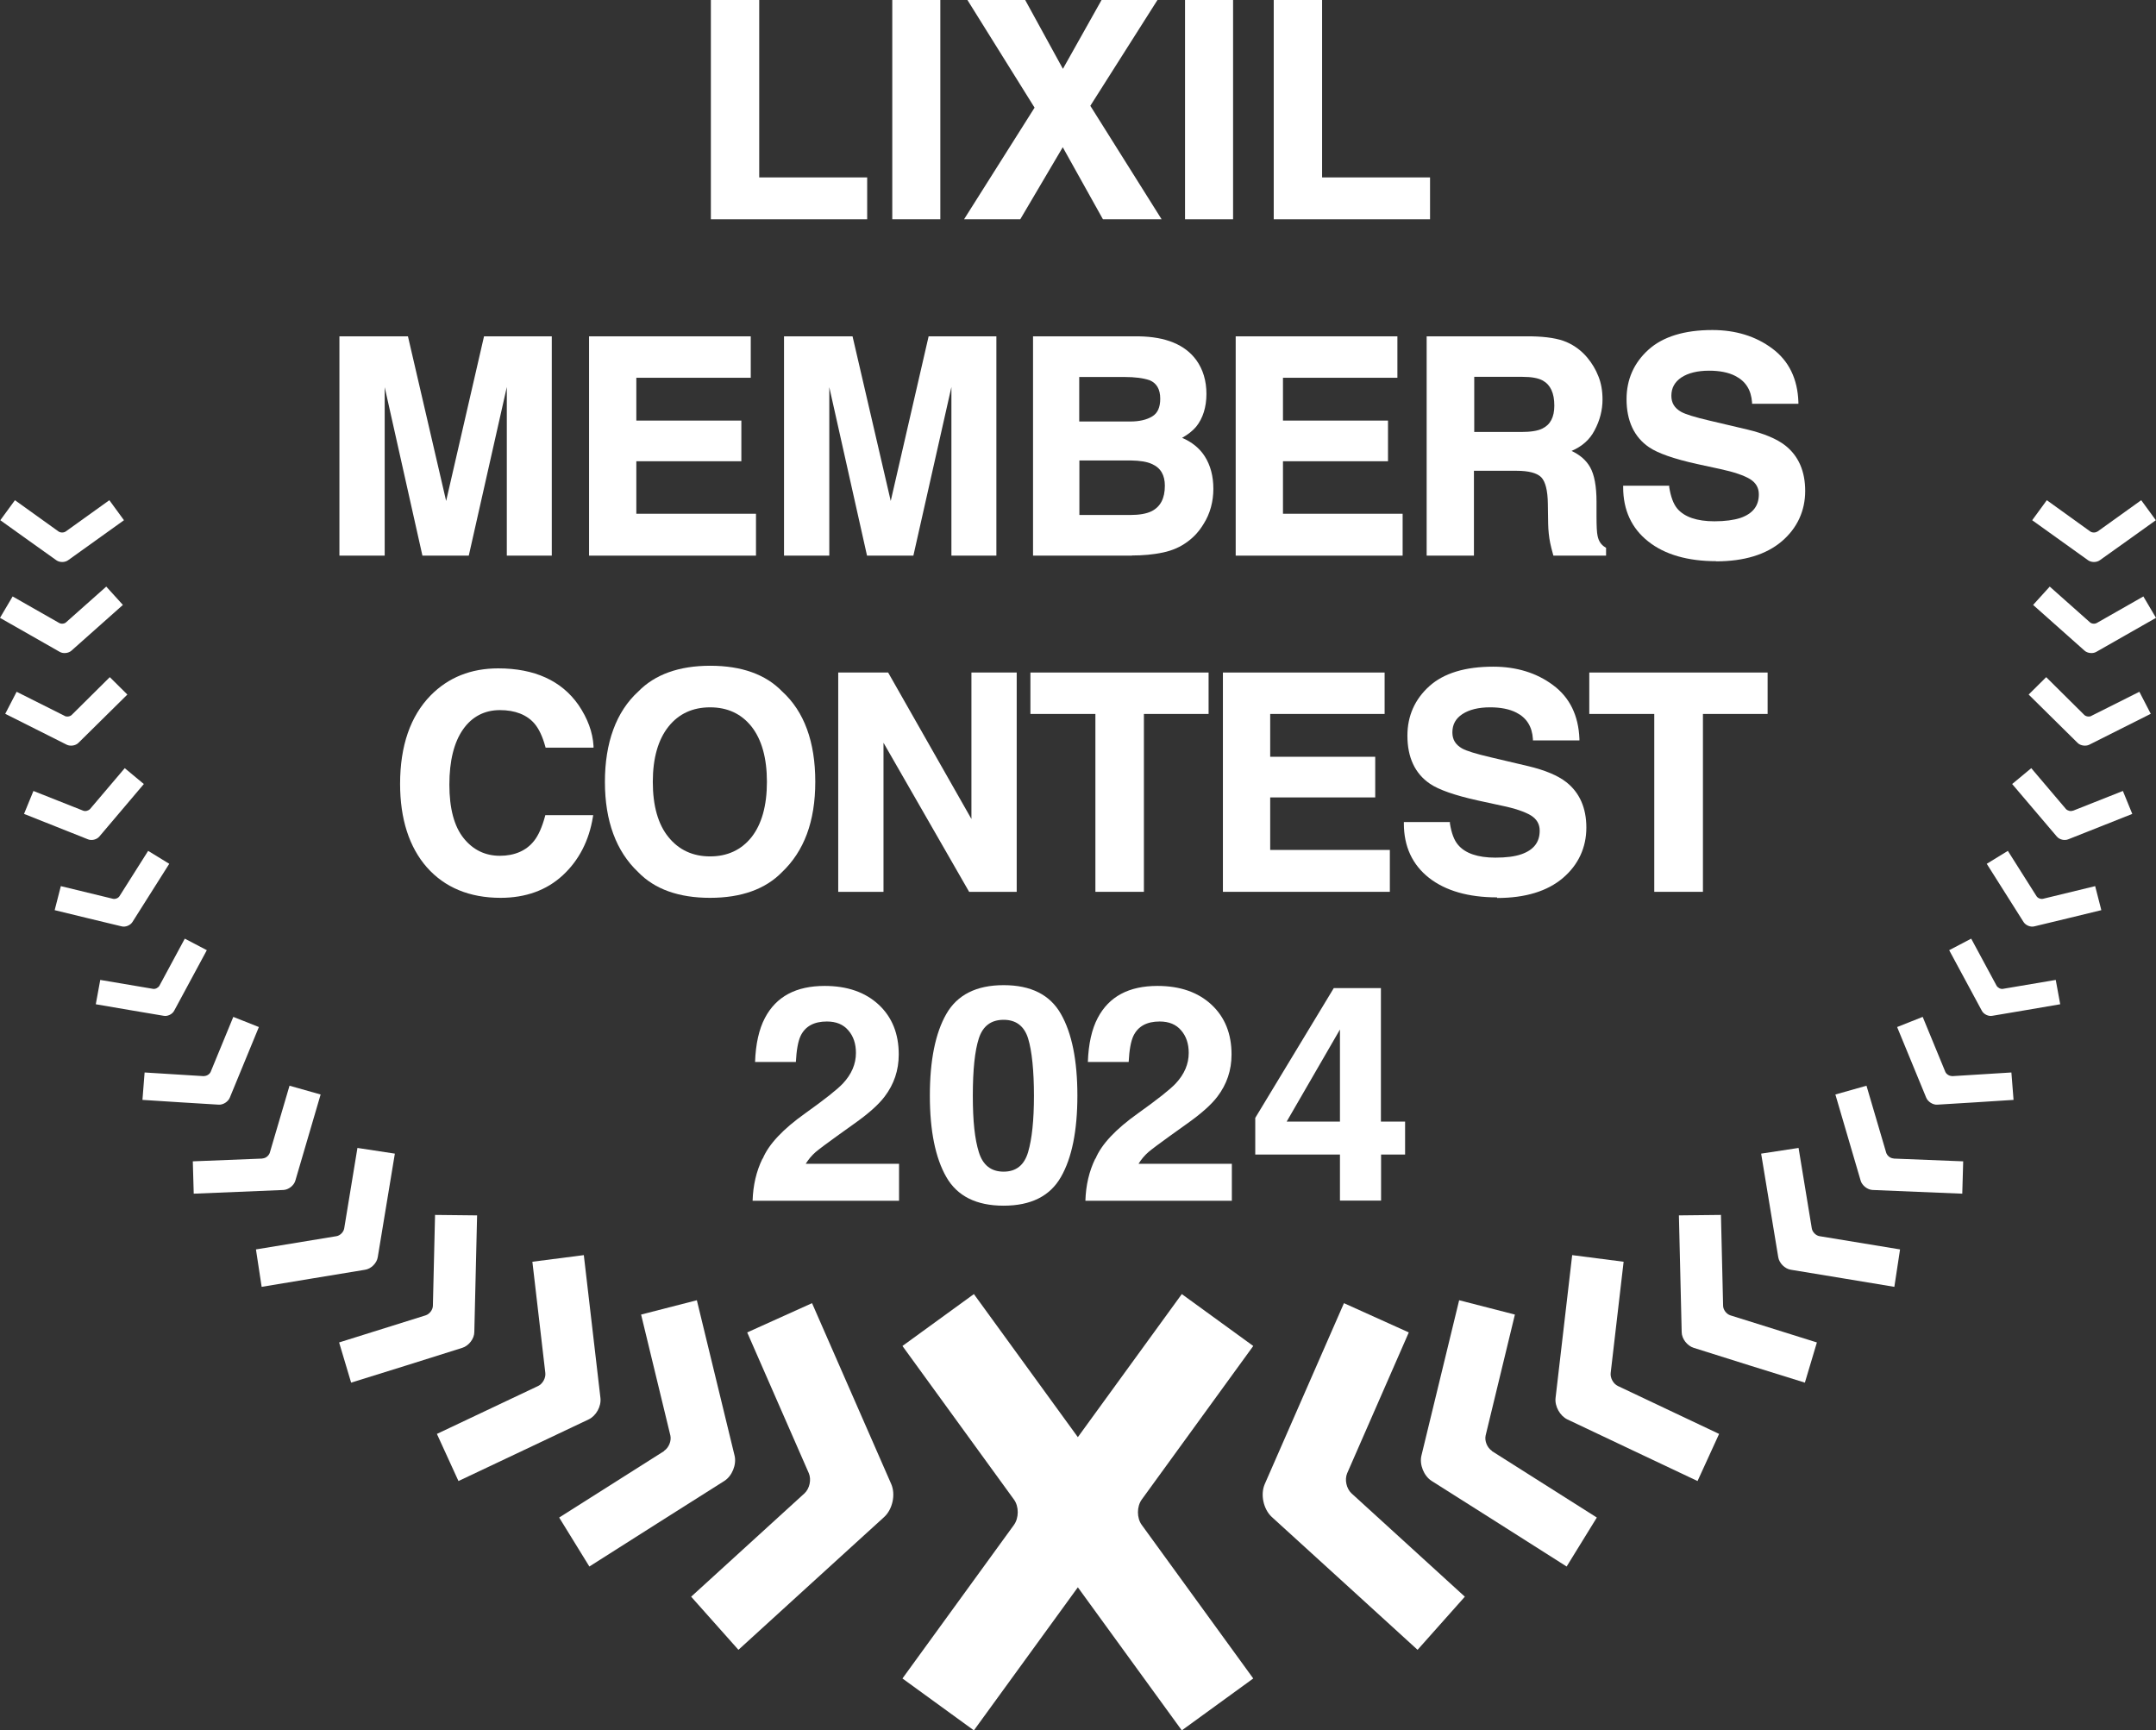
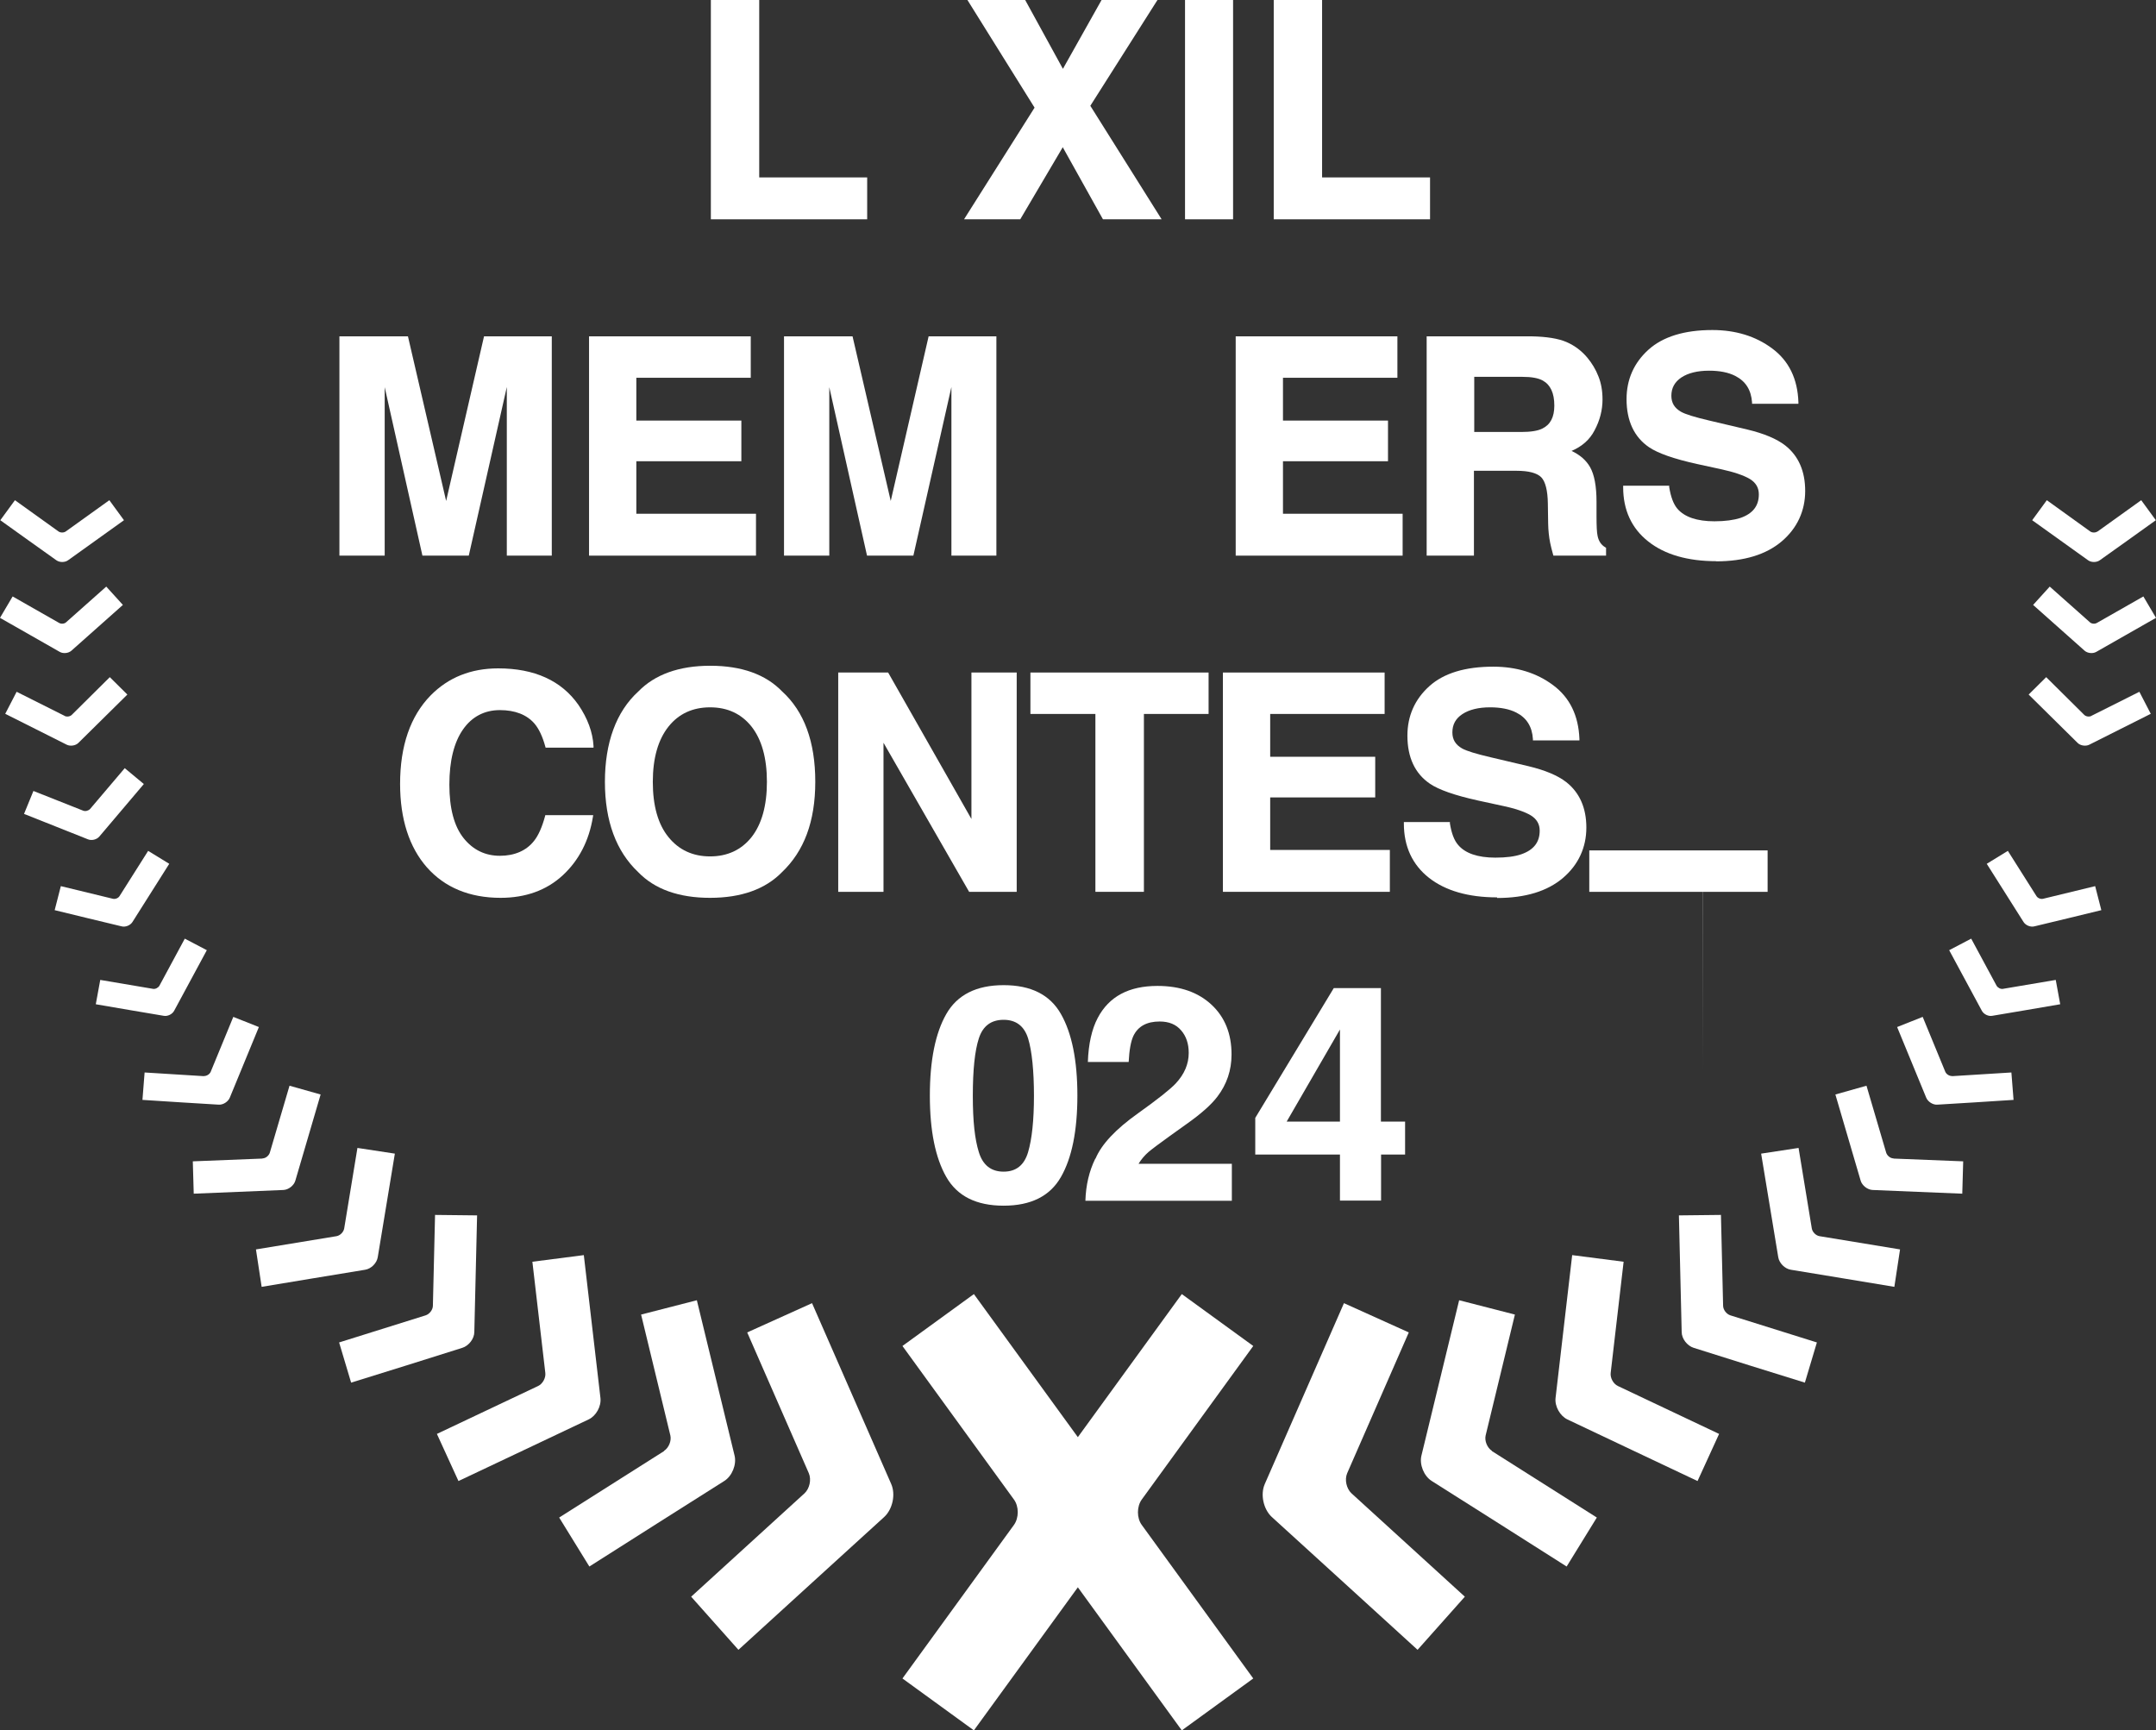
<svg xmlns="http://www.w3.org/2000/svg" id="_レイヤー_2" viewBox="0 0 140 112.35">
  <rect x="0" y="0" width="140" height="112.35" fill="#333333" stroke="none" />
  <defs>
    <style>.cls-1{fill:#fff;}</style>
  </defs>
  <g id="design">
    <g>
      <g>
        <g>
          <path class="cls-1" d="m56.31,14.24h-10.15V0h3.14v11.52h7.01v2.73h0Z" />
-           <path class="cls-1" d="m61.06,14.24h-3.12V0h3.12v14.24h0Z" />
          <path class="cls-1" d="m75.42,14.24h-3.8l-2.61-4.68-2.76,4.68h-3.65l4.58-7.25-4.36-6.99h3.75l2.45,4.47,2.51-4.47h3.63l-4.36,6.87,4.63,7.37h0Z" />
          <path class="cls-1" d="m80.07,14.24h-3.12V0h3.12v14.24h0Z" />
          <path class="cls-1" d="m92.86,14.24h-10.15V0h3.14v11.52h7.01v2.73h0Z" />
        </g>
        <g>
          <path class="cls-1" d="m35.85,36.08h-2.94v-9.6c0-.27,0-.66,0-1.15,0-.07,0-.14,0-.2l-2.47,10.95h-3.01l-2.45-10.94c0,.06,0,.13,0,.19,0,.49,0,.88,0,1.15v9.6h-2.94v-14.24h4.45l2.48,10.69,2.46-10.69h4.4v14.24h0Z" />
          <path class="cls-1" d="m49.09,36.08h-10.84v-14.24h10.5v2.69h-7.43v2.78h6.82v2.64h-6.82v3.41h7.77v2.73h0Z" />
          <path class="cls-1" d="m64.72,36.08h-2.94v-9.6c0-.27,0-.66,0-1.15,0-.07,0-.14,0-.2l-2.47,10.95h-3.01l-2.45-10.94c0,.06,0,.13,0,.19,0,.49,0,.88,0,1.15v9.6h-2.94v-14.24h4.45l2.48,10.69,2.46-10.69h4.4v14.24h0Z" />
-           <path class="cls-1" d="m73.51,36.08h-6.43v-14.24h6.88c1.74.03,2.99.54,3.72,1.54.44.61.66,1.35.66,2.2s-.23,1.59-.67,2.13c-.22.26-.52.5-.91.72.63.27,1.13.67,1.47,1.2.37.58.56,1.29.56,2.11s-.21,1.62-.64,2.29c-.27.45-.61.83-1.02,1.13-.46.35-1,.59-1.63.72-.61.13-1.29.19-2,.19h0Zm-3.43-2.64h3.31c.59,0,1.05-.08,1.38-.24.58-.29.87-.83.87-1.66,0-.69-.27-1.16-.84-1.41-.32-.15-.78-.22-1.36-.23h-3.35v3.54h0Zm0-6.07h3.31c.59,0,1.07-.11,1.43-.33.35-.21.52-.59.52-1.15,0-.61-.23-1.01-.69-1.2-.41-.14-.96-.21-1.62-.21h-2.95v2.89h0Z" />
          <path class="cls-1" d="m91.08,36.08h-10.84v-14.24h10.5v2.69h-7.43v2.78h6.82v2.64h-6.82v3.41h7.77v2.73h0Z" />
          <path class="cls-1" d="m104.29,36.08h-3.42l-.02-.07c-.09-.31-.15-.57-.19-.76-.08-.4-.12-.81-.13-1.23l-.02-1.31c-.01-.86-.16-1.44-.43-1.72-.28-.28-.82-.42-1.6-.42h-2.77v5.51h-3.07v-14.24h6.82c.97.02,1.73.14,2.26.37.53.23.98.57,1.35,1.01.3.36.55.77.72,1.21.18.44.27.95.27,1.51,0,.68-.17,1.36-.52,2.01-.31.6-.81,1.04-1.49,1.33.55.26.95.61,1.2,1.05.28.49.42,1.25.42,2.25v.94c0,.63.02,1.06.07,1.28.07.34.23.58.5.74l.05.03v.51h0Zm-8.57-8.03h3.06c.61,0,1.07-.07,1.37-.22.52-.25.78-.74.78-1.49,0-.82-.25-1.35-.75-1.63-.29-.16-.73-.24-1.31-.24h-3.14v3.57h0Z" />
          <path class="cls-1" d="m111.45,36.44c-1.86,0-3.35-.43-4.42-1.28-1.08-.85-1.63-2.04-1.63-3.52v-.1h2.99v.09c.1.62.27,1.09.52,1.39.46.55,1.28.83,2.42.83.69,0,1.26-.08,1.69-.22.8-.28,1.19-.78,1.19-1.53,0-.43-.19-.75-.57-.99-.4-.24-1.04-.46-1.92-.65l-1.52-.33c-1.5-.33-2.55-.7-3.12-1.09-.97-.66-1.46-1.72-1.46-3.12,0-1.28.48-2.36,1.42-3.21.94-.85,2.34-1.28,4.15-1.28,1.51,0,2.82.4,3.89,1.2,1.08.8,1.65,1.97,1.7,3.49v.1s-3.01,0-3.01,0v-.09c-.06-.81-.41-1.37-1.09-1.72-.45-.23-1.02-.34-1.7-.34-.75,0-1.36.15-1.8.44-.43.29-.65.68-.65,1.19,0,.47.21.8.63,1.04.28.16.9.35,1.84.57l2.46.58c1.09.26,1.92.61,2.47,1.04.86.68,1.29,1.67,1.29,2.95s-.51,2.41-1.52,3.27c-1.01.86-2.44,1.3-4.27,1.3h0Z" />
        </g>
        <g>
          <path class="cls-1" d="m32.51,58.3c-2.02,0-3.63-.67-4.79-1.98-1.15-1.31-1.74-3.14-1.74-5.42,0-2.47.67-4.4,1.98-5.74,1.15-1.17,2.62-1.76,4.39-1.76,2.36,0,4.11.8,5.21,2.37.6.88.93,1.78.98,2.67v.11s-3.11,0-3.11,0l-.02-.07c-.18-.66-.42-1.16-.7-1.49-.5-.58-1.26-.88-2.25-.88s-1.81.42-2.39,1.25c-.59.84-.89,2.05-.89,3.59s.31,2.71.93,3.48c.61.76,1.4,1.14,2.35,1.14s1.72-.33,2.22-.97c.28-.35.52-.89.71-1.59l.02-.08h3.11l-.02.12c-.25,1.54-.91,2.82-1.96,3.79-1.05.97-2.41,1.46-4.04,1.46h0Z" />
          <path class="cls-1" d="m46.11,58.3c-2.03,0-3.6-.56-4.67-1.67-1.43-1.35-2.16-3.32-2.16-5.86s.73-4.56,2.17-5.87c1.07-1.1,2.64-1.67,4.67-1.67s3.6.56,4.67,1.67c1.43,1.3,2.15,3.27,2.15,5.86s-.73,4.51-2.16,5.87c-1.07,1.1-2.64,1.67-4.67,1.67h0Zm0-12.37c-1.13,0-2.04.42-2.7,1.25-.67.84-1.02,2.04-1.02,3.59s.34,2.76,1.02,3.59c.67.83,1.58,1.25,2.7,1.25s2.03-.42,2.69-1.25c.66-.84,1-2.04,1-3.59s-.34-2.75-1-3.59c-.66-.83-1.56-1.25-2.69-1.25h0Z" />
          <path class="cls-1" d="m66.02,57.91h-3.09l-5.56-9.68v9.68h-2.94v-14.24h3.24l.03.05,5.38,9.46v-9.51h2.94v14.24h0Z" />
          <path class="cls-1" d="m74.29,57.91h-3.16v-11.55h-4.22v-2.69h11.57v2.69h-4.2v11.55h0Z" />
          <path class="cls-1" d="m90.25,57.91h-10.84v-14.24h10.5v2.69h-7.43v2.78h6.82v2.64h-6.82v3.41h7.77v2.73h0Z" />
          <path class="cls-1" d="m97.21,58.27c-1.86,0-3.35-.43-4.42-1.27-1.08-.85-1.63-2.04-1.63-3.52v-.1h2.99v.09c.1.62.27,1.09.53,1.39.46.55,1.28.83,2.42.83.69,0,1.26-.07,1.69-.22.8-.28,1.19-.78,1.19-1.53,0-.43-.19-.75-.57-.99-.4-.24-1.04-.46-1.92-.64l-1.52-.33c-1.5-.33-2.55-.7-3.12-1.09-.97-.66-1.46-1.71-1.46-3.12,0-1.28.48-2.36,1.42-3.21.94-.85,2.34-1.27,4.15-1.27,1.51,0,2.82.4,3.89,1.2,1.08.8,1.65,1.97,1.71,3.49v.1s-3.02,0-3.02,0v-.09c-.05-.81-.41-1.38-1.08-1.72-.45-.23-1.03-.34-1.7-.34-.75,0-1.36.15-1.8.44-.44.29-.65.68-.65,1.19,0,.47.21.8.63,1.04.28.16.9.35,1.84.57l2.46.58c1.09.26,1.92.61,2.47,1.04.86.68,1.3,1.67,1.3,2.95s-.51,2.41-1.52,3.27c-1.01.86-2.44,1.3-4.27,1.3h0Z" />
-           <path class="cls-1" d="m110.57,57.91h-3.15v-11.55h-4.22v-2.69h11.58v2.69h-4.2v11.55h0Z" />
+           <path class="cls-1" d="m110.57,57.91h-3.15h-4.22v-2.69h11.58v2.69h-4.2v11.55h0Z" />
        </g>
        <g>
          <path class="cls-1" d="m74.14,97.37l7.24-9.97-4.64-3.37-6.75,9.29-6.75-9.29-4.64,3.37,7.24,9.97c.33.45.33,1.19,0,1.65l-7.24,9.97,4.64,3.37,6.75-9.29,6.75,9.29,4.64-3.37-7.24-9.97c-.33-.45-.33-1.19,0-1.65" />
          <g>
            <g>
              <path class="cls-1" d="m52.24,96.97c.33-.31.46-.89.28-1.31l-4-9.14,4.21-1.9,5.14,11.74c.3.68.09,1.64-.45,2.14l-4.71,4.29-4.76,4.34-3.07-3.45,7.37-6.72Z" />
              <path class="cls-1" d="m43.12,94.21c.31-.2.49-.65.41-1l-1.9-7.85,3.62-.93,2.45,10.09c.14.58-.16,1.32-.66,1.64l-4.36,2.76-4.41,2.8-1.96-3.18,6.82-4.32Z" />
              <path class="cls-1" d="m34.94,90c.3-.14.51-.53.47-.85l-.84-7.22,3.34-.43,1.08,9.28c.06.54-.28,1.16-.77,1.39l-4.2,1.99-4.25,2.01-1.4-3.06,6.57-3.11Z" />
              <path class="cls-1" d="m27.64,85.41c.25-.08.47-.36.47-.63l.14-5.89,2.73.03-.18,7.57c0,.44-.36.9-.78,1.03l-3.59,1.13-3.63,1.13-.78-2.61,5.62-1.76Z" />
              <path class="cls-1" d="m21.85,80.27c.24-.04.46-.27.5-.5l.86-5.23,2.43.37-1.11,6.72c-.06.39-.43.76-.82.82l-3.34.55-3.38.56-.37-2.43,5.23-.86Z" />
              <path class="cls-1" d="m17.04,75.22c.21,0,.42-.18.48-.37l1.28-4.35,2.02.57-1.64,5.59c-.09.32-.45.6-.78.61l-2.89.12-2.93.12-.06-2.1,4.53-.18Z" />
              <path class="cls-1" d="m13.24,69.87c.17.01.37-.11.44-.27l1.47-3.57,1.66.66-1.89,4.59c-.11.26-.43.47-.72.45l-2.46-.15-2.49-.16.14-1.78,3.86.24Z" />
              <path class="cls-1" d="m9.93,64.21c.16.03.34-.07.42-.2l1.65-3.06,1.43.75-2.12,3.93c-.12.23-.43.38-.68.33l-2.19-.37-2.22-.38.29-1.58,3.43.58Z" />
              <path class="cls-1" d="m7.33,58.36c.15.04.35-.04.43-.17l1.86-2.94,1.37.84-2.39,3.78c-.14.22-.46.35-.71.28l-2.16-.52-2.18-.53.4-1.56,3.38.82Z" />
              <path class="cls-1" d="m5.4,52.64c.15.06.35,0,.45-.11l2.25-2.65,1.24,1.03-2.89,3.41c-.17.2-.5.28-.74.18l-2.06-.82-2.09-.83.61-1.49,3.23,1.28Z" />
              <path class="cls-1" d="m4.2,46.49c.14.07.35.04.46-.07l2.47-2.45,1.14,1.13-3.18,3.14c-.18.18-.52.23-.75.12l-1.99-1-2.01-1.01.74-1.43,3.11,1.56Z" />
              <path class="cls-1" d="m3.84,40.45c.14.08.35.06.46-.05l2.6-2.31,1.08,1.19-3.34,2.97c-.19.17-.53.21-.76.08l-1.93-1.1-1.95-1.11.82-1.39,3.02,1.72Z" />
              <path class="cls-1" d="m3.8,34.51c.13.09.34.09.47,0l2.83-2.03.95,1.3-3.63,2.6c-.21.15-.55.15-.76,0l-1.81-1.29L.02,33.78l.95-1.3,2.83,2.03Z" />
            </g>
            <g>
              <path class="cls-1" d="m87.76,96.97c-.33-.31-.46-.89-.28-1.31l4-9.14-4.21-1.9-5.14,11.74c-.3.68-.09,1.64.45,2.14l4.71,4.29,4.76,4.34,3.07-3.45-7.37-6.72Z" />
              <path class="cls-1" d="m96.88,94.21c-.31-.2-.49-.65-.41-1l1.9-7.85-3.62-.93-2.45,10.09c-.14.58.16,1.32.66,1.64l4.36,2.76,4.41,2.8,1.96-3.18-6.82-4.32Z" />
              <path class="cls-1" d="m105.06,90c-.3-.14-.51-.53-.47-.85l.84-7.22-3.34-.43-1.08,9.28c-.06.54.29,1.16.77,1.39l4.2,1.99,4.25,2.01,1.4-3.06-6.57-3.11Z" />
              <path class="cls-1" d="m112.36,85.41c-.25-.08-.47-.36-.47-.63l-.14-5.89-2.73.03.18,7.57c0,.44.36.9.78,1.03l3.59,1.13,3.63,1.13.78-2.61-5.62-1.76Z" />
              <path class="cls-1" d="m118.15,80.27c-.24-.04-.46-.27-.5-.5l-.86-5.23-2.43.37,1.11,6.72c.06.39.43.76.82.82l3.34.55,3.38.56.37-2.43-5.23-.86Z" />
              <path class="cls-1" d="m122.96,75.22c-.21,0-.42-.18-.48-.37l-1.28-4.35-2.02.57,1.64,5.59c.09.32.45.6.78.61l2.89.12,2.93.12.06-2.1-4.53-.18Z" />
              <path class="cls-1" d="m126.76,69.87c-.17.01-.37-.11-.44-.27l-1.47-3.57-1.66.66,1.89,4.59c.11.26.43.47.72.45l2.46-.15,2.49-.16-.14-1.78-3.86.24Z" />
              <path class="cls-1" d="m130.07,64.21c-.16.03-.34-.07-.42-.2l-1.65-3.06-1.43.75,2.12,3.93c.12.23.43.38.68.33l2.19-.37,2.22-.38-.29-1.58-3.43.58Z" />
              <path class="cls-1" d="m132.67,58.36c-.15.04-.35-.04-.43-.17l-1.86-2.94-1.37.84,2.39,3.78c.14.22.46.35.71.28l2.16-.52,2.18-.53-.4-1.56-3.38.82Z" />
-               <path class="cls-1" d="m134.6,52.64c-.15.06-.35,0-.45-.11l-2.25-2.65-1.24,1.03,2.9,3.41c.17.2.5.28.74.18l2.07-.82,2.09-.83-.61-1.49-3.23,1.28Z" />
              <path class="cls-1" d="m135.8,46.49c-.14.07-.35.04-.46-.07l-2.47-2.45-1.14,1.13,3.18,3.14c.18.18.52.23.75.12l1.99-1,2.01-1.01-.74-1.43-3.11,1.56Z" />
              <path class="cls-1" d="m136.16,40.45c-.14.08-.35.06-.46-.05l-2.6-2.31-1.08,1.19,3.34,2.97c.19.17.53.21.76.08l1.93-1.1,1.95-1.11-.82-1.39-3.02,1.72Z" />
              <path class="cls-1" d="m136.2,34.51c-.13.09-.34.09-.47,0l-2.82-2.03-.95,1.3,3.63,2.6c.21.15.55.15.76,0l1.81-1.29,1.83-1.31-.95-1.3-2.83,2.03Z" />
            </g>
          </g>
        </g>
      </g>
      <g>
-         <path class="cls-1" d="m49.53,75.23c.39-.93,1.31-1.91,2.76-2.94,1.26-.9,2.07-1.54,2.44-1.93.57-.61.85-1.27.85-1.99,0-.59-.16-1.08-.49-1.46-.33-.39-.79-.58-1.4-.58-.83,0-1.4.31-1.7.93-.17.36-.27.93-.31,1.7h-2.65c.04-1.18.26-2.14.64-2.86.73-1.39,2.02-2.08,3.88-2.08,1.47,0,2.64.41,3.51,1.22.87.81,1.3,1.89,1.3,3.23,0,1.03-.31,1.94-.92,2.74-.4.53-1.07,1.12-1.99,1.77l-1.09.78c-.68.49-1.15.84-1.4,1.05-.25.22-.46.47-.64.76h6.06v2.4h-9.51c.03-1,.24-1.91.64-2.73Z" />
        <path class="cls-1" d="m68.89,65.84c.71,1.24,1.07,3.01,1.07,5.3s-.36,4.06-1.07,5.29c-.71,1.24-1.95,1.86-3.72,1.86s-3.01-.62-3.72-1.86c-.71-1.24-1.07-3-1.07-5.29s.36-4.06,1.07-5.3,1.95-1.87,3.72-1.87,3.01.62,3.72,1.87Zm-5.33,8.97c.26.85.8,1.27,1.61,1.27s1.34-.42,1.59-1.27c.25-.85.38-2.07.38-3.66s-.13-2.91-.38-3.72c-.25-.8-.78-1.21-1.59-1.21s-1.35.4-1.61,1.21c-.26.8-.39,2.04-.39,3.72s.13,2.82.39,3.66Z" />
        <path class="cls-1" d="m71.14,75.23c.39-.93,1.31-1.91,2.76-2.94,1.26-.9,2.07-1.54,2.44-1.93.57-.61.85-1.27.85-1.99,0-.59-.16-1.08-.49-1.46-.33-.39-.79-.58-1.4-.58-.83,0-1.4.31-1.7.93-.17.36-.27.93-.31,1.7h-2.65c.04-1.18.26-2.14.64-2.86.73-1.39,2.02-2.08,3.88-2.08,1.47,0,2.64.41,3.51,1.22.87.81,1.3,1.89,1.3,3.23,0,1.03-.31,1.94-.92,2.74-.4.53-1.07,1.12-1.99,1.77l-1.09.78c-.68.49-1.15.84-1.4,1.05-.25.22-.46.47-.64.76h6.06v2.4h-9.51c.03-1,.24-1.91.64-2.73Z" />
        <path class="cls-1" d="m91.25,74.97h-1.57v2.99h-2.67v-2.99h-5.5v-2.38l5.1-8.43h3.06v8.67h1.57v2.14Zm-4.24-2.14v-5.98l-3.46,5.98h3.46Z" />
      </g>
    </g>
  </g>
</svg>